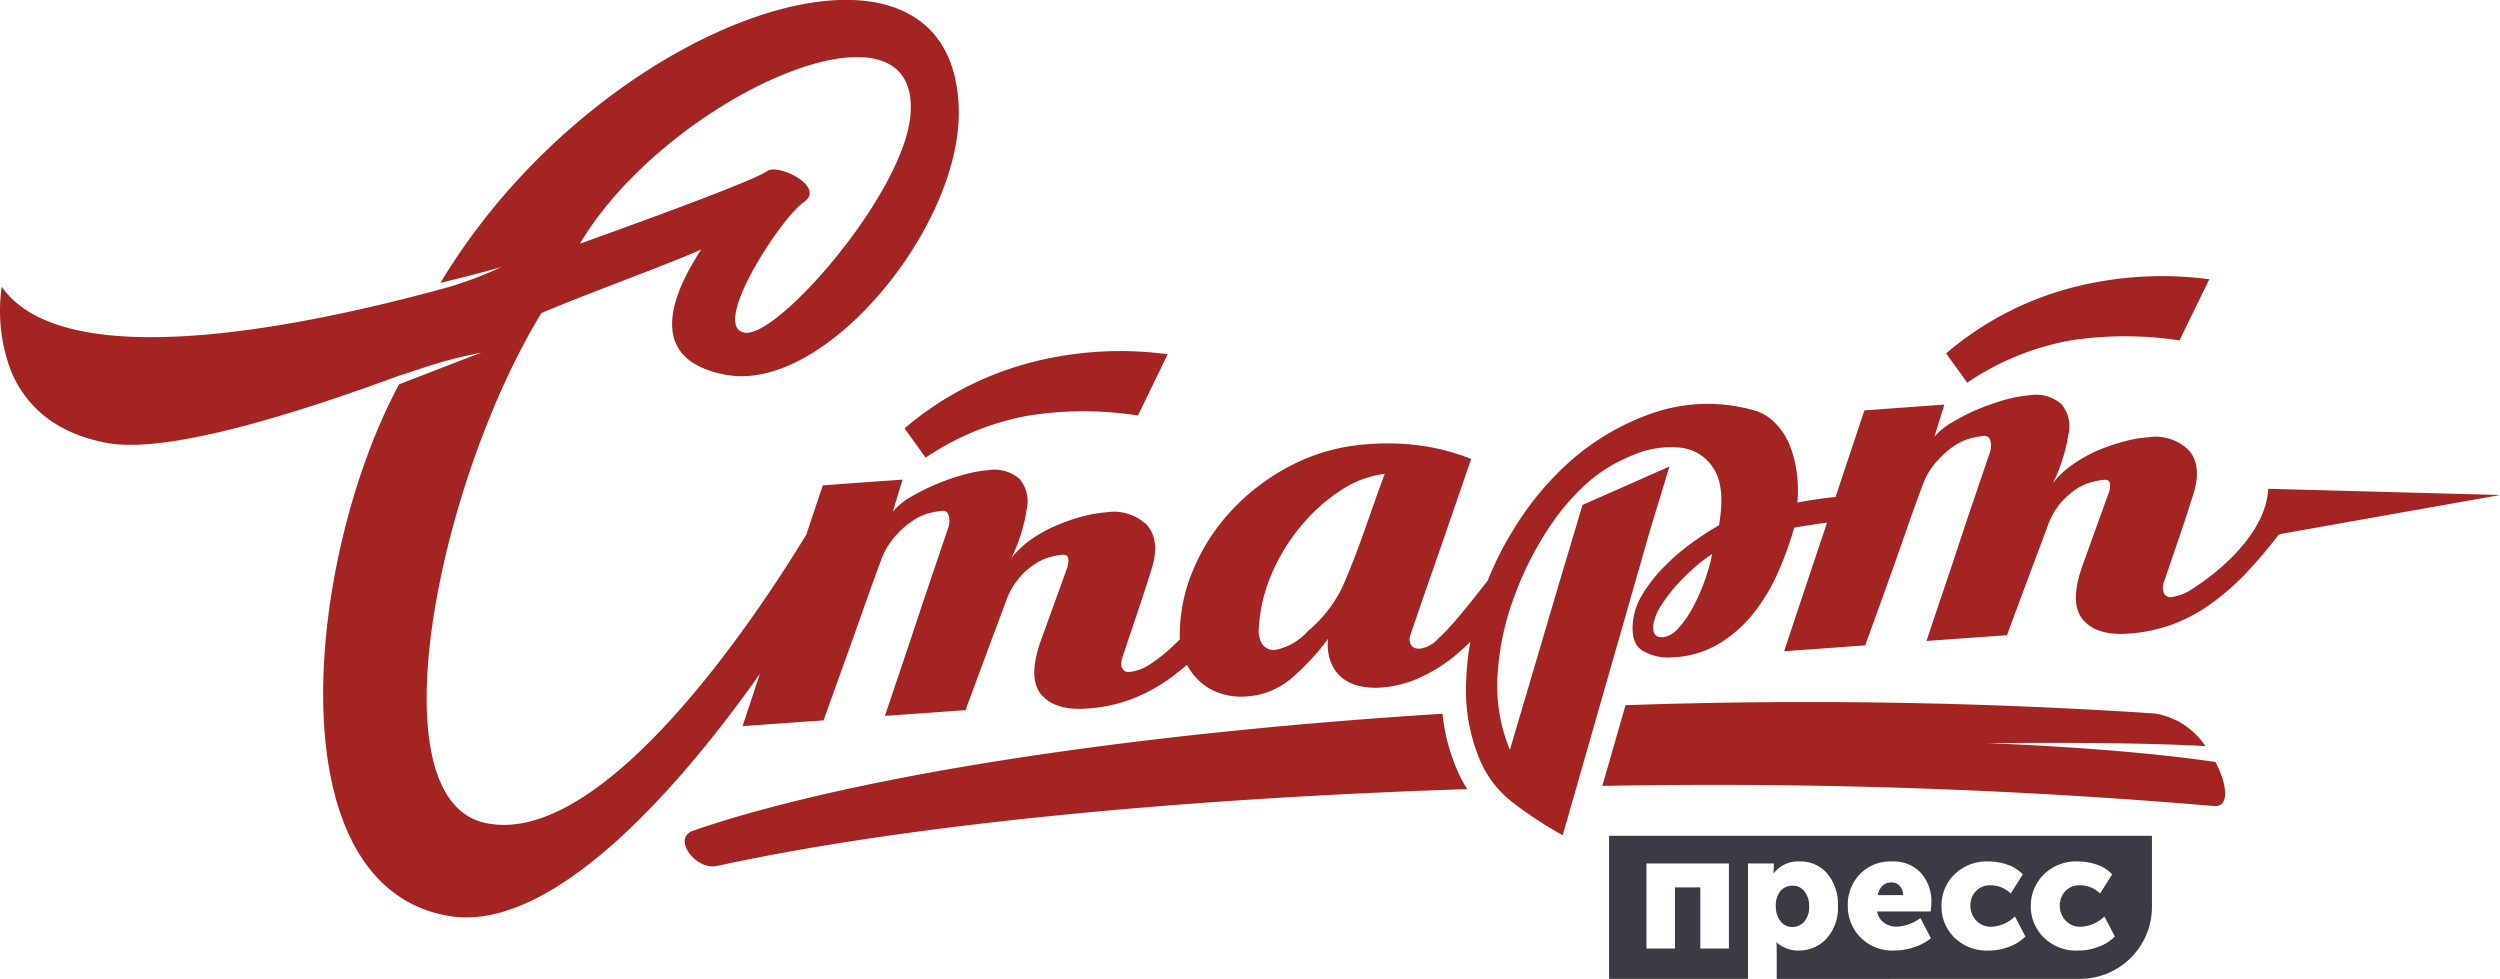
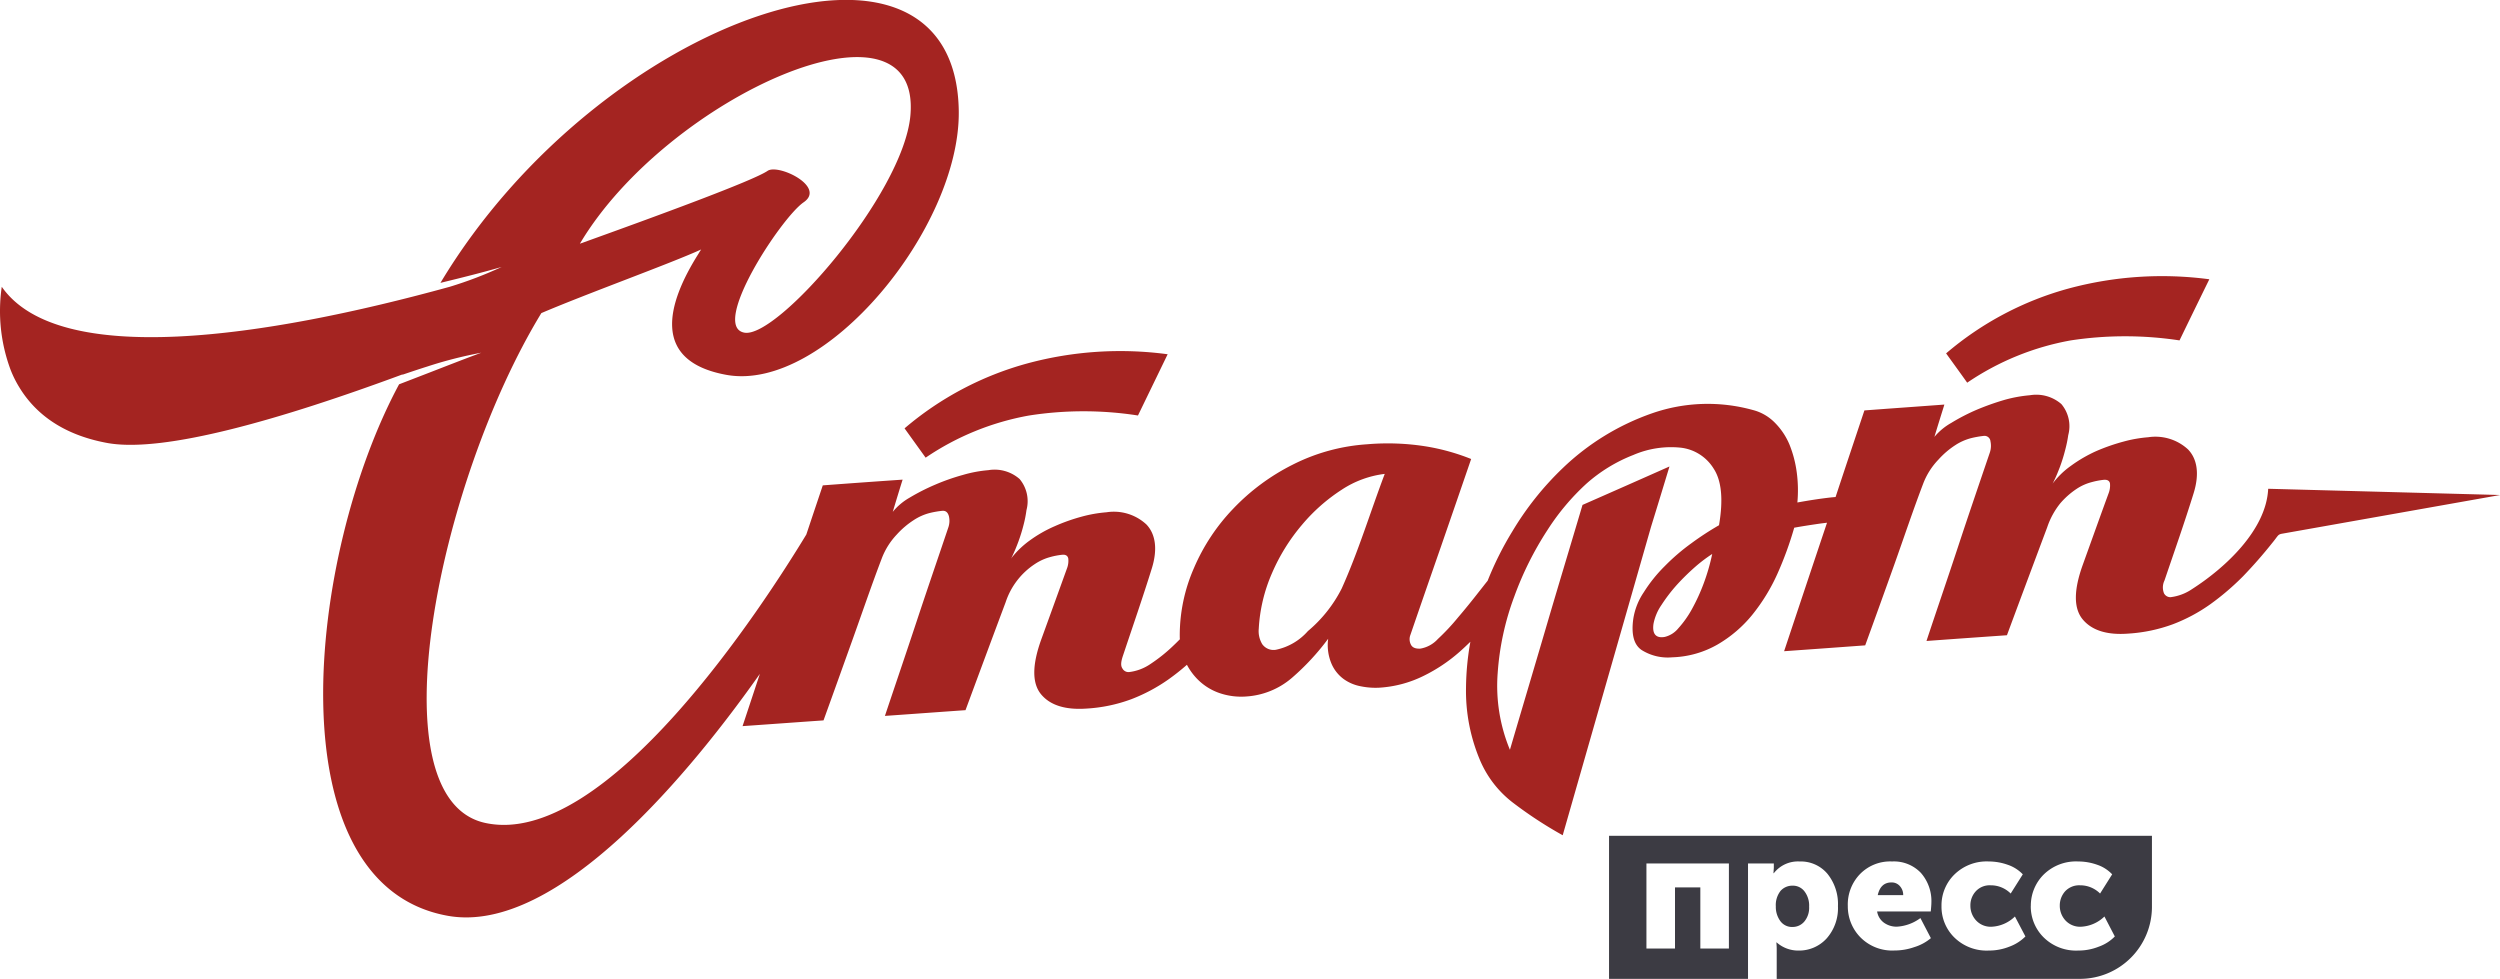
<svg xmlns="http://www.w3.org/2000/svg" width="240.67" height="94.234">
  <path data-name="Контур 1" d="M73.151 64.871c-6.341 9-19.431 25.232-30.072 23.286-16.861-3.062-13.486-34.767-4.66-51.16l2.955-1.141c1.645-.637 3.291-1.285 4.96-1.9a40.387 40.387 0 00-5.176 1.321c-.8.252-1.621.528-2.426.8l.024-.036c-11.589 4.288-22.962 7.6-28.426 6.605-4.456-.817-7.026-2.966-8.491-5.393a10.454 10.454 0 01-.816-1.645 16.2 16.2 0 01-.853-8c5.488 7.866 25.352 4.9 43.126 0a38.527 38.527 0 005-1.909c-1.922.552-3.843 1.033-5.765 1.5-.048.012-.084.024-.132.036 15.408-25.688 49.623-37.337 49.9-16.537.144 11.217-12.862 27.117-22.374 25.388-7.266-1.321-5.741-6.833-2.666-11.686.072-.132.156-.252.24-.384-2.942 1.345-10.941 4.228-15.384 6.125-9.932 16.309-16.165 46.765-5.392 49.083 11.625 2.51 26.805-21.016 30.9-27.766.528-1.585 1.057-3.159 1.585-4.732q3.837-.289 7.686-.552c-.324 1.021-.636 2.065-.949 3.1a5.793 5.793 0 011.609-1.357 20.252 20.252 0 012.45-1.249 20.686 20.686 0 012.7-.949 12.229 12.229 0 012.438-.456 3.642 3.642 0 013.015.853 3.328 3.328 0 01.66 2.99 11.364 11.364 0 01-.276 1.405 16.046 16.046 0 01-.5 1.621q-.288.775-.54 1.3a1.882 1.882 0 01-.312.529 8.633 8.633 0 011.9-1.9 12.632 12.632 0 012.438-1.4 17.844 17.844 0 012.606-.925 12.865 12.865 0 012.39-.42 4.6 4.6 0 013.843 1.177c.853.9 1.1 2.318.528 4.191-.877 2.822-1.85 5.621-2.786 8.431-.192.564-.24.961-.061 1.225a.664.664 0 00.637.36 4.6 4.6 0 002.054-.769 15.408 15.408 0 002.258-1.813c.192-.18.384-.373.588-.577-.012-.132-.012-.276-.012-.408a16.168 16.168 0 011.357-6.425 19.088 19.088 0 013.783-5.728 20.707 20.707 0 015.717-4.239 18.506 18.506 0 017.169-1.97 23.294 23.294 0 015.752.216 20.628 20.628 0 014.275 1.2q-1.459 4.251-2.918 8.467-1.477 4.233-2.93 8.466a1.149 1.149 0 00.048.937c.144.288.444.408.913.384a2.937 2.937 0 001.681-.925 20.74 20.74 0 001.934-2.065c.685-.8 1.369-1.646 2.042-2.51.289-.36.552-.708.817-1.033a31.036 31.036 0 012.366-4.732 29.01 29.01 0 014.852-6.1 23.664 23.664 0 018.646-5.3 16.266 16.266 0 019.644-.312 4.554 4.554 0 012.15 1.237 6.574 6.574 0 011.4 2.1 10.953 10.953 0 01.7 2.678 12.959 12.959 0 01.06 2.895c1.1-.2 2.2-.373 3.278-.492l.4-.036c.913-2.774 1.85-5.561 2.774-8.335 2.558-.192 5.128-.372 7.7-.564-.324 1.045-.648 2.066-.96 3.111a5.814 5.814 0 011.621-1.345 19.276 19.276 0 012.438-1.261 25.012 25.012 0 012.7-.96 13.181 13.181 0 012.438-.444 3.684 3.684 0 013.026.853 3.309 3.309 0 01.66 2.99 11.685 11.685 0 01-.288 1.405 15.884 15.884 0 01-.5 1.621c-.192.5-.372.949-.552 1.309-.156.336-.265.517-.3.517a7.9 7.9 0 011.9-1.9 13.439 13.439 0 012.438-1.417 18.9 18.9 0 012.618-.913 12.62 12.62 0 012.378-.42 4.626 4.626 0 013.843 1.177c.865.9 1.117 2.318.54 4.191-.876 2.834-1.861 5.621-2.81 8.419a1.53 1.53 0 00-.048 1.237.691.691 0 00.625.373 4.659 4.659 0 002.078-.781c3.207-2.054 7.146-5.7 7.326-9.656l22.337.6-21.052 3.735c-.373.084-.336.2-.853.829a44.915 44.915 0 01-2.847 3.255 24.825 24.825 0 01-3.146 2.69 16.09 16.09 0 01-3.615 1.934 15.167 15.167 0 01-4.287.9c-2.03.156-3.495-.3-4.383-1.357s-.889-2.81 0-5.272c.828-2.294 1.645-4.588 2.485-6.881a2.06 2.06 0 00.132-.937c-.036-.252-.24-.384-.576-.36a7.066 7.066 0 00-1.153.216 4.814 4.814 0 00-1.489.661 7.73 7.73 0 00-1.562 1.381 7.447 7.447 0 00-1.261 2.306c-1.3 3.471-2.594 6.929-3.879 10.4q-3.874.27-7.746.552c1-3.014 2.042-6.041 3.038-9.067s2.03-6.041 3.063-9.079a2.009 2.009 0 00.06-1.069.576.576 0 00-.637-.528 9.173 9.173 0 00-1.225.216 5.189 5.189 0 00-1.538.685 8.121 8.121 0 00-1.609 1.381 6.858 6.858 0 00-1.465 2.306c-.985 2.582-1.861 5.212-2.786 7.806s-1.861 5.188-2.8 7.771q-3.909.288-7.806.564 2.054-6.179 4.131-12.37l-.588.072c-1 .144-1.85.276-2.57.408a33.363 33.363 0 01-1.621 4.443 18.013 18.013 0 01-2.414 3.939 12.242 12.242 0 01-3.338 2.858 9.32 9.32 0 01-4.372 1.237 4.724 4.724 0 01-2.954-.708c-.745-.516-1-1.513-.793-3a6.3 6.3 0 011.021-2.57 14.015 14.015 0 011.994-2.486 19.881 19.881 0 012.57-2.21 27.822 27.822 0 012.667-1.741c.42-2.462.252-4.287-.517-5.452a4.288 4.288 0 00-3.207-2.018 9.149 9.149 0 00-4.528.708 14.992 14.992 0 00-4.5 2.75 22.442 22.442 0 00-3.759 4.468 31.236 31.236 0 00-3.195 6.4 26.09 26.09 0 00-1.6 7.362 16.088 16.088 0 001.177 7.4c1.153-3.927 2.33-7.866 3.482-11.793s2.342-7.854 3.507-11.781c2.786-1.225 5.584-2.462 8.371-3.7q-.883 2.918-1.777 5.813l-4.251 14.844-4.251 14.844a39.6 39.6 0 01-4.852-3.183 10.13 10.13 0 01-3.075-3.963 17.134 17.134 0 01-1.381-7.062 26.238 26.238 0 01.42-4.419c-.348.336-.7.673-1.057.985a15.589 15.589 0 01-3.435 2.294 11.134 11.134 0 01-4.251 1.141 7.048 7.048 0 01-1.8-.132 4.1 4.1 0 01-1.657-.7 3.585 3.585 0 01-1.165-1.465 4.573 4.573 0 01-.324-2.414 23.255 23.255 0 01-3.482 3.759 7.464 7.464 0 01-4.4 1.8 6.457 6.457 0 01-2.57-.325 5.463 5.463 0 01-2.029-1.237 5.891 5.891 0 01-1.117-1.489 22.023 22.023 0 01-1.741 1.381 16.357 16.357 0 01-3.615 1.933 14.833 14.833 0 01-4.288.9c-2.029.144-3.495-.3-4.383-1.357s-.889-2.811 0-5.284q1.243-3.423 2.486-6.87a2.023 2.023 0 00.12-.924c-.048-.265-.24-.4-.564-.373a6.9 6.9 0 00-1.153.216 5 5 0 00-1.489.672 7.024 7.024 0 00-2.822 3.675c-1.3 3.471-2.583 6.93-3.867 10.4-2.594.18-5.176.373-7.758.552 1.009-3.014 2.042-6.041 3.039-9.055s2.042-6.053 3.063-9.08a1.942 1.942 0 00.06-1.081c-.1-.372-.3-.553-.636-.528a8.909 8.909 0 00-1.237.216 5.131 5.131 0 00-1.525.685 8.148 8.148 0 00-1.621 1.381 6.9 6.9 0 00-1.453 2.318c-.985 2.582-1.874 5.2-2.8 7.782s-1.862 5.2-2.8 7.794c-2.594.18-5.2.372-7.794.552zm139.538-37.986a34.524 34.524 0 00-13.5.877 30.5 30.5 0 00-11.841 6.257c.672.937 1.357 1.873 2.03 2.822a25.825 25.825 0 019.968-4.071 34.77 34.77 0 0110.472 0q1.423-2.937 2.87-5.885zM164.832 53.33a14.368 14.368 0 00-1.621 1.225 21.888 21.888 0 00-1.777 1.741 15.479 15.479 0 00-1.489 1.945 4.814 4.814 0 00-.769 1.826c-.132.973.24 1.393 1.081 1.249a2.413 2.413 0 001.3-.817 9.809 9.809 0 001.309-1.837 18.266 18.266 0 001.141-2.486 19.546 19.546 0 00.824-2.846zm-31.525-7.71a9.626 9.626 0 00-4.143 1.525 17.108 17.108 0 00-3.831 3.387 18.446 18.446 0 00-2.882 4.648 15.389 15.389 0 00-1.273 5.344 2.432 2.432 0 00.336 1.489 1.334 1.334 0 001.309.54 5.626 5.626 0 003.086-1.8 13.011 13.011 0 003.255-4.1c1.609-3.576 2.749-7.346 4.142-11.031zm-20.9-11.517a34.248 34.248 0 00-13.486.877 30.658 30.658 0 00-11.841 6.257c.672.937 1.357 1.885 2.029 2.822a25.8 25.8 0 019.968-4.06 34 34 0 0110.473 0l2.859-5.897zM73.893 16.449c1.033-.708 5.656 1.525 3.471 3.026s-9.019 11.949-5.7 12.55c3.17.577 15.24-13.283 15.973-20.848 1.213-12.8-23.382-1.9-31.813 12.285 7.215-2.594 16.642-6.04 18.071-7.013z" fill="#a42421" />
-   <path data-name="Контур 2" d="M191.323 71.547c10.316-.1 16.837.048 20.98.276a7.2 7.2 0 00-4.84-3.135 506.935 506.935 0 00-50.979-.8l-2.234 7.771a569.467 569.467 0 0158.883 1.934c1.5.144 1.32-2.006.144-4.239-9.583-1.411-21.954-1.807-21.954-1.807zm-52.457-2.835c-26.013 1.634-50.056 4.961-66.16 9.416a95.944 95.944 0 00-5.969 1.838c-2.09.708.229 3.843 2.282 3.4 18.542-4.047 45.107-6.51 72.225-7.4a12.651 12.651 0 01-.925-1.741 18.442 18.442 0 01-1.453-5.512z" fill="#a42421" />
  <path data-name="Контур 3" d="M158.499 91.315v-8.191h7.939v8.191h-2.75V85.43h-2.439v5.885zm41.781 2.918a6.932 6.932 0 006.883-6.894v-6.881h-52.264v13.775h13.379V83.124h2.484v.421l-.035.517h.035a2.937 2.937 0 012.486-1.129 3.347 3.347 0 012.678 1.188 4.63 4.63 0 011.01 3.11 4.395 4.395 0 01-1.08 3.1 3.574 3.574 0 01-2.738 1.177 3.106 3.106 0 01-2.078-.78h-.035a5.82 5.82 0 01.035.7v2.811zm-29.326-6.953a2.3 2.3 0 00.42 1.369 1.386 1.386 0 001.189.588 1.47 1.47 0 001.141-.528 2.065 2.065 0 00.457-1.429 2.243 2.243 0 00-.445-1.466 1.392 1.392 0 00-1.152-.552 1.51 1.51 0 00-1.152.5 2.21 2.21 0 00-.456 1.518zm6.93-.072a4.209 4.209 0 011.164-3.051 4.057 4.057 0 013.1-1.225 3.582 3.582 0 012.773 1.1 4.1 4.1 0 011.01 2.858c0 .192-.025.48-.061.853h-5.164a1.656 1.656 0 00.672 1.093 2.067 2.067 0 001.236.373 4.2 4.2 0 002.26-.829l1.008 1.934a4.522 4.522 0 01-1.6.864 5.773 5.773 0 01-1.9.324 4.3 4.3 0 01-3.289-1.272 4.247 4.247 0 01-1.208-3.022zm2.881-1.033h2.451a1.247 1.247 0 00-.312-.864 1.025 1.025 0 00-.816-.36c-.697-.001-1.14.407-1.322 1.224zm6.139 1.033a4.166 4.166 0 011.236-3.015 4.434 4.434 0 013.326-1.261 5.453 5.453 0 011.8.313 3.608 3.608 0 011.465.924l-1.166 1.85a2.69 2.69 0 00-1.922-.792 1.812 1.812 0 00-1.439.576 1.988 1.988 0 00-.518 1.381 2.075 2.075 0 00.541 1.417 1.91 1.91 0 001.514.613 3.445 3.445 0 002.232-.985l1.01 1.922a4.235 4.235 0 01-1.549.984 5.272 5.272 0 01-1.971.372 4.434 4.434 0 01-3.326-1.261 4.143 4.143 0 01-1.232-3.038zm8.6 0a4.213 4.213 0 011.236-3.015 4.436 4.436 0 013.328-1.261 5.45 5.45 0 011.813.313 3.552 3.552 0 011.453.924l-1.164 1.85a2.69 2.69 0 00-1.922-.792 1.847 1.847 0 00-1.441.576 2.051 2.051 0 00-.516 1.381 2.073 2.073 0 00.539 1.417 1.916 1.916 0 001.514.613 3.476 3.476 0 002.246-.985l1 1.922a4.047 4.047 0 01-1.549.984 5.27 5.27 0 01-1.969.372 4.436 4.436 0 01-3.328-1.261 4.189 4.189 0 01-1.245-3.038z" fill="#3c3b43" fill-rule="evenodd" />
</svg>